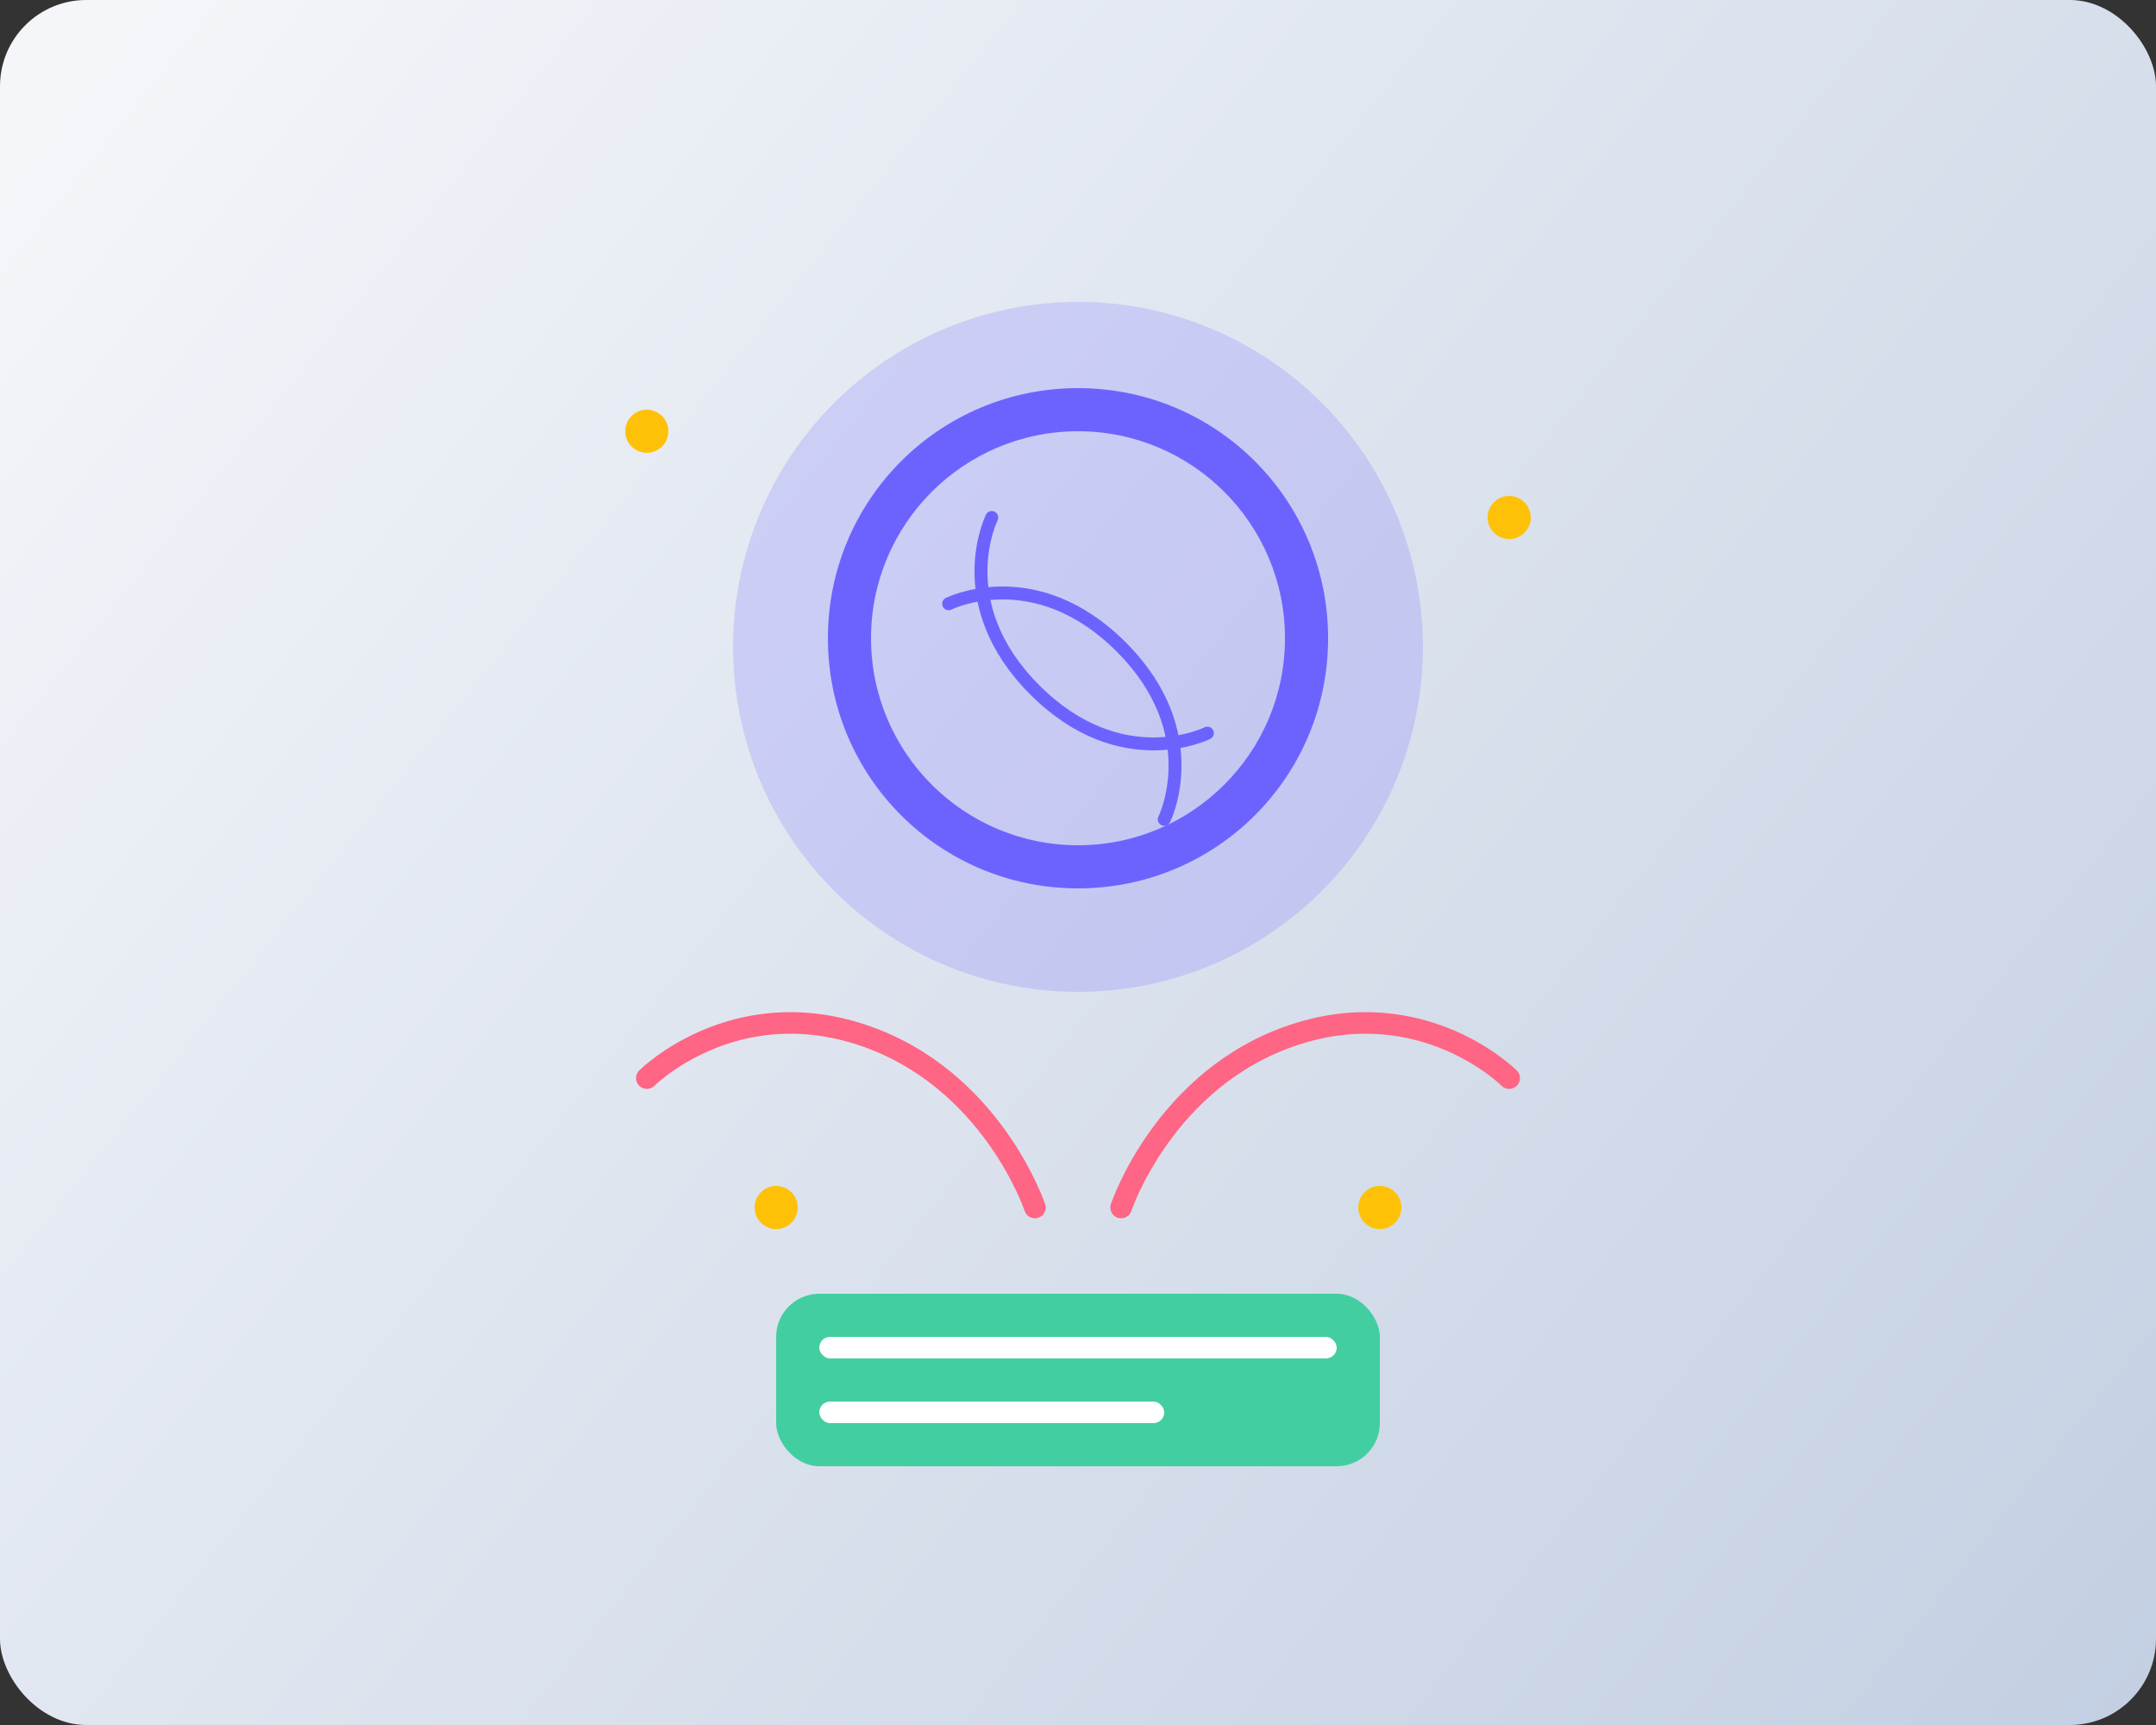
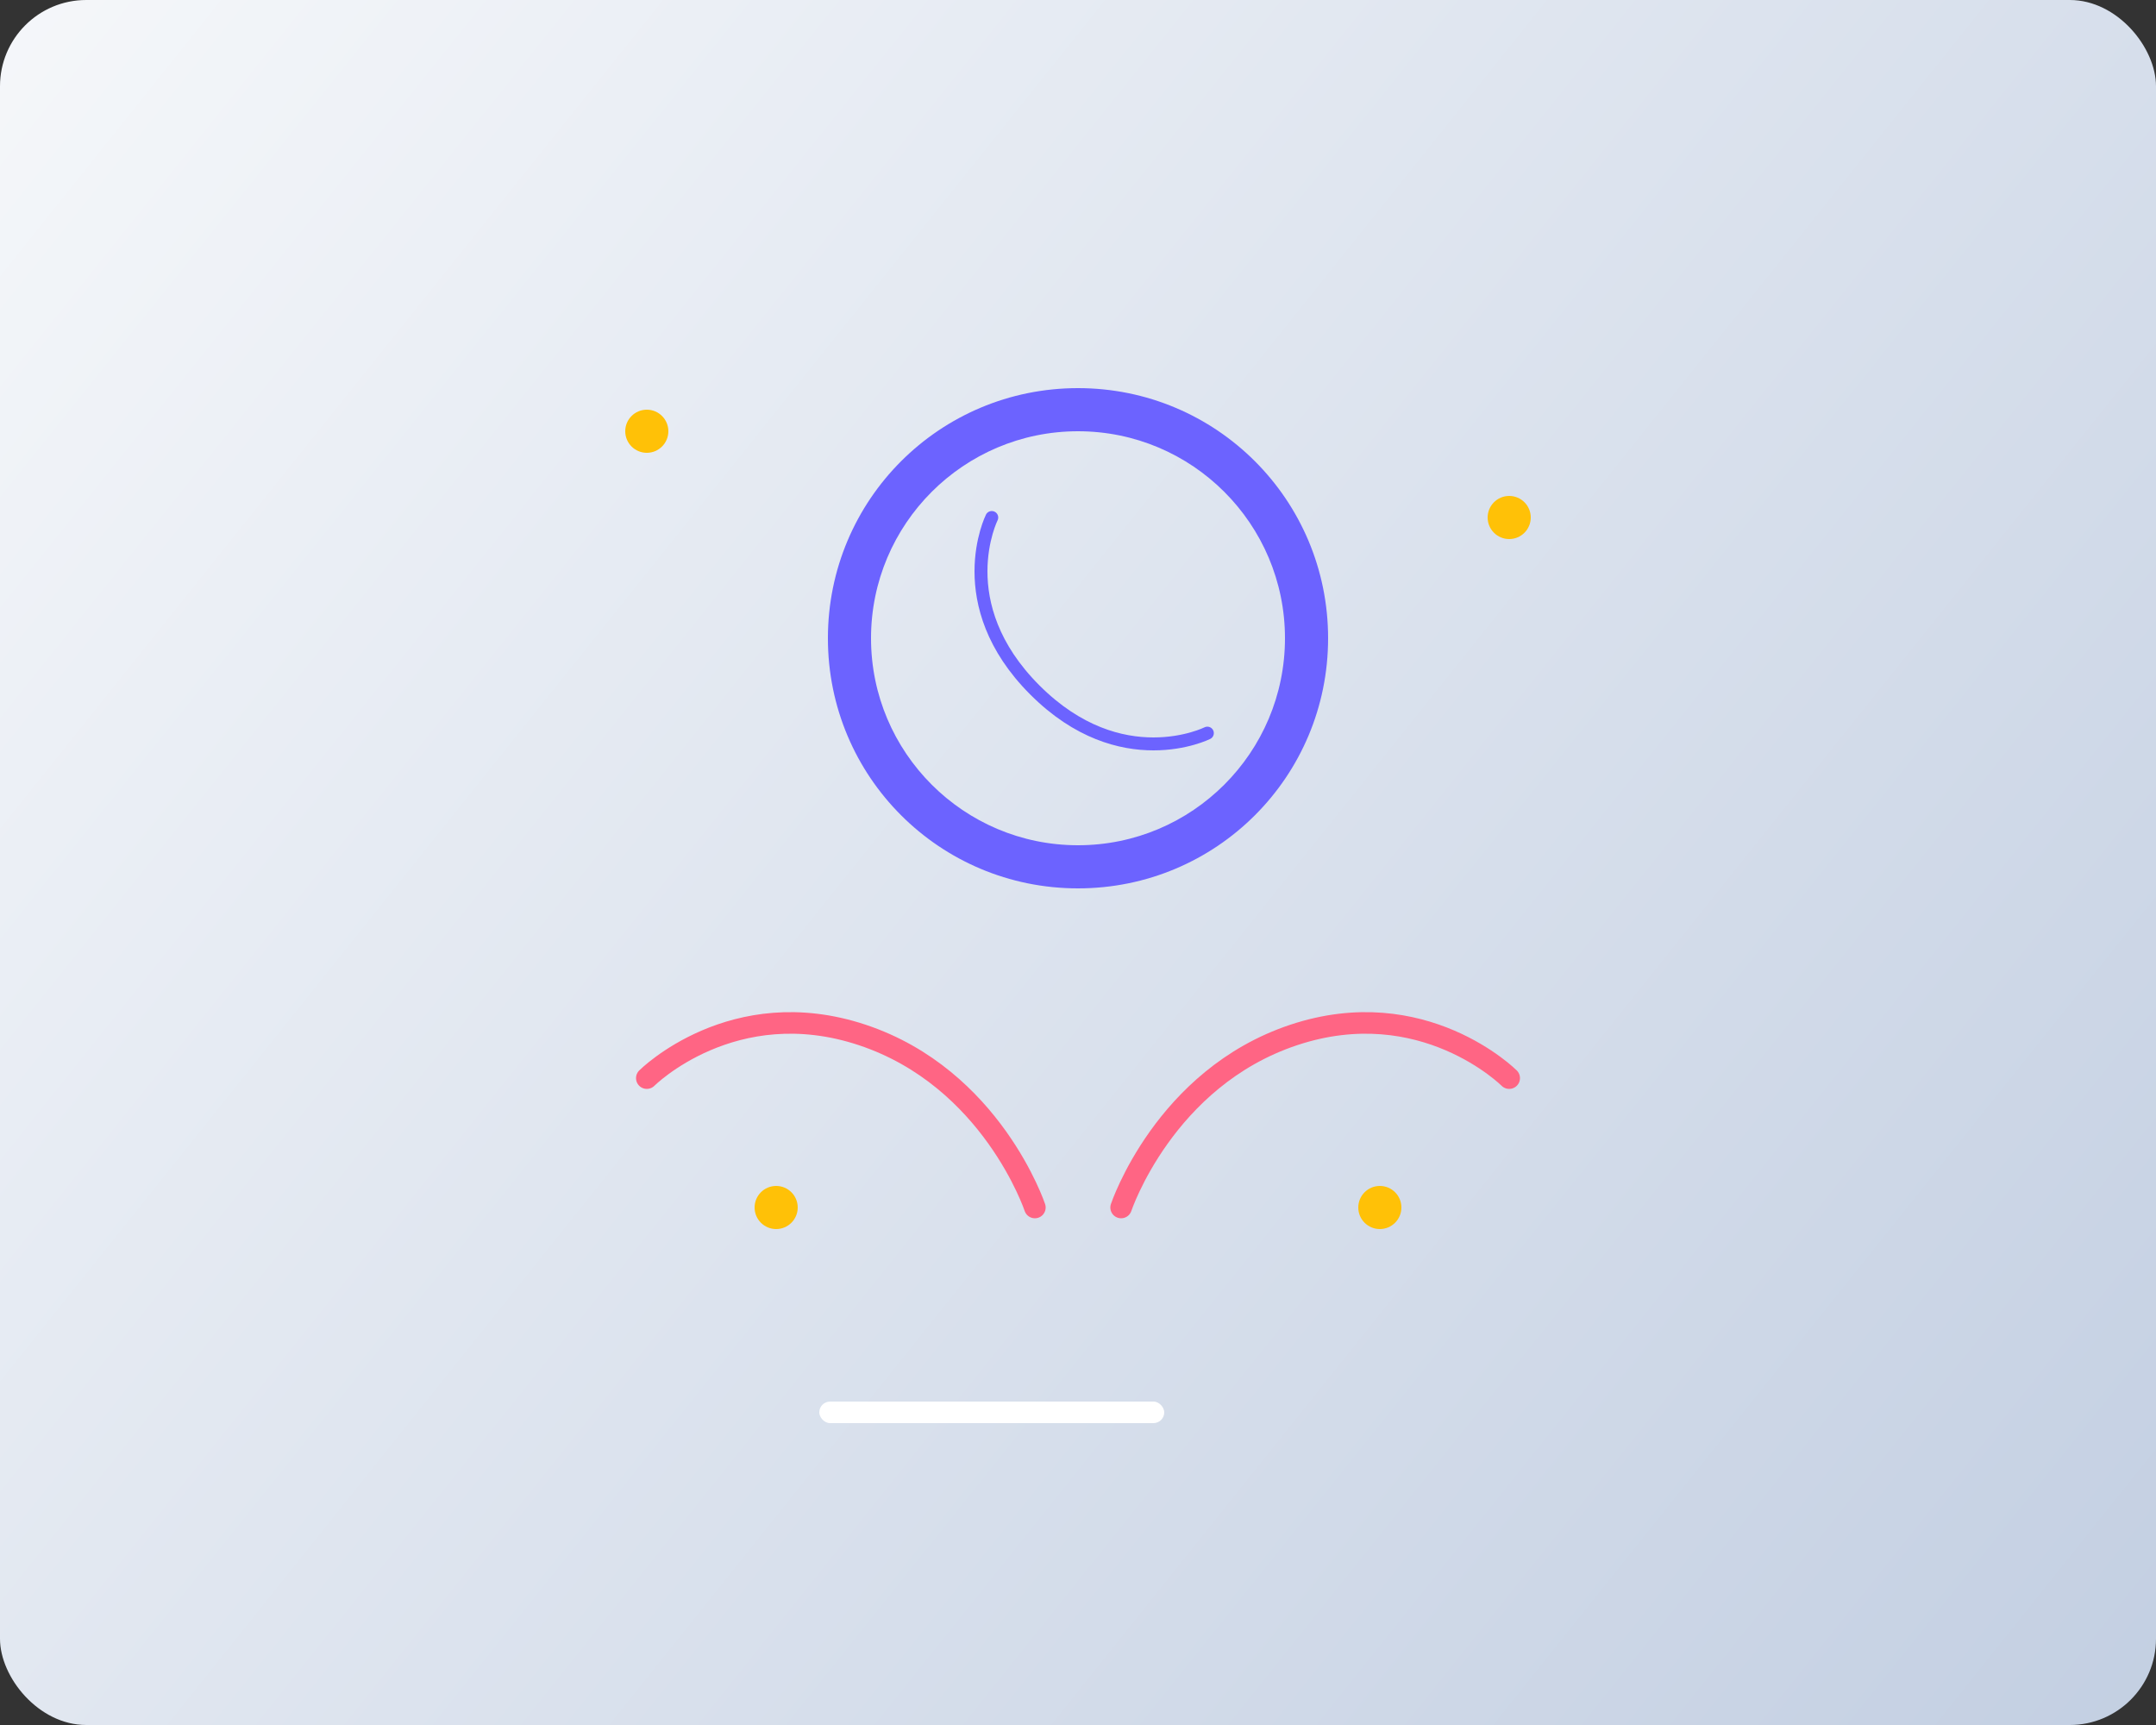
<svg xmlns="http://www.w3.org/2000/svg" width="500" height="400" viewBox="0 0 500 400" fill="none">
  <rect x="0" y="0" width="500" height="400" fill="#333333" stroke="none" />
  <rect width="500" height="400" rx="20" fill="url(#paint0_linear)" />
-   <circle cx="250" cy="150" r="80" fill="#6C63FF" opacity="0.2" />
  <path d="M250 90C217.9 90 192 115.9 192 148C192 180.1 217.9 206 250 206C282.1 206 308 180.1 308 148C308 115.9 282.1 90 250 90ZM250 196C223.5 196 202 174.5 202 148C202 121.5 223.5 100 250 100C276.5 100 298 121.5 298 148C298 174.5 276.5 196 250 196Z" fill="#6C63FF" />
  <path d="M230 120C230 120 220 140 240 160C260 180 280 170 280 170" stroke="#6C63FF" stroke-width="3" stroke-linecap="round" />
-   <path d="M220 140C220 140 240 130 260 150C280 170 270 190 270 190" stroke="#6C63FF" stroke-width="3" stroke-linecap="round" />
  <path d="M150 250C150 250 170 230 200 240C230 250 240 280 240 280" stroke="#FF6584" stroke-width="5" stroke-linecap="round" />
  <path d="M350 250C350 250 330 230 300 240C270 250 260 280 260 280" stroke="#FF6584" stroke-width="5" stroke-linecap="round" />
-   <rect x="180" y="300" width="140" height="40" rx="10" fill="#43CEA2" />
-   <rect x="190" y="310" width="120" height="5" rx="2.5" fill="white" />
  <rect x="190" y="325" width="80" height="5" rx="2.5" fill="white" />
  <circle cx="150" cy="100" r="5" fill="#FFC107" />
  <circle cx="350" cy="120" r="5" fill="#FFC107" />
  <circle cx="180" cy="280" r="5" fill="#FFC107" />
  <circle cx="320" cy="280" r="5" fill="#FFC107" />
  <defs>
    <linearGradient id="paint0_linear" x1="0" y1="0" x2="500" y2="400" gradientUnits="userSpaceOnUse">
      <stop stop-color="#F5F7FA" />
      <stop offset="1" stop-color="#C3CFE2" />
    </linearGradient>
  </defs>
</svg>